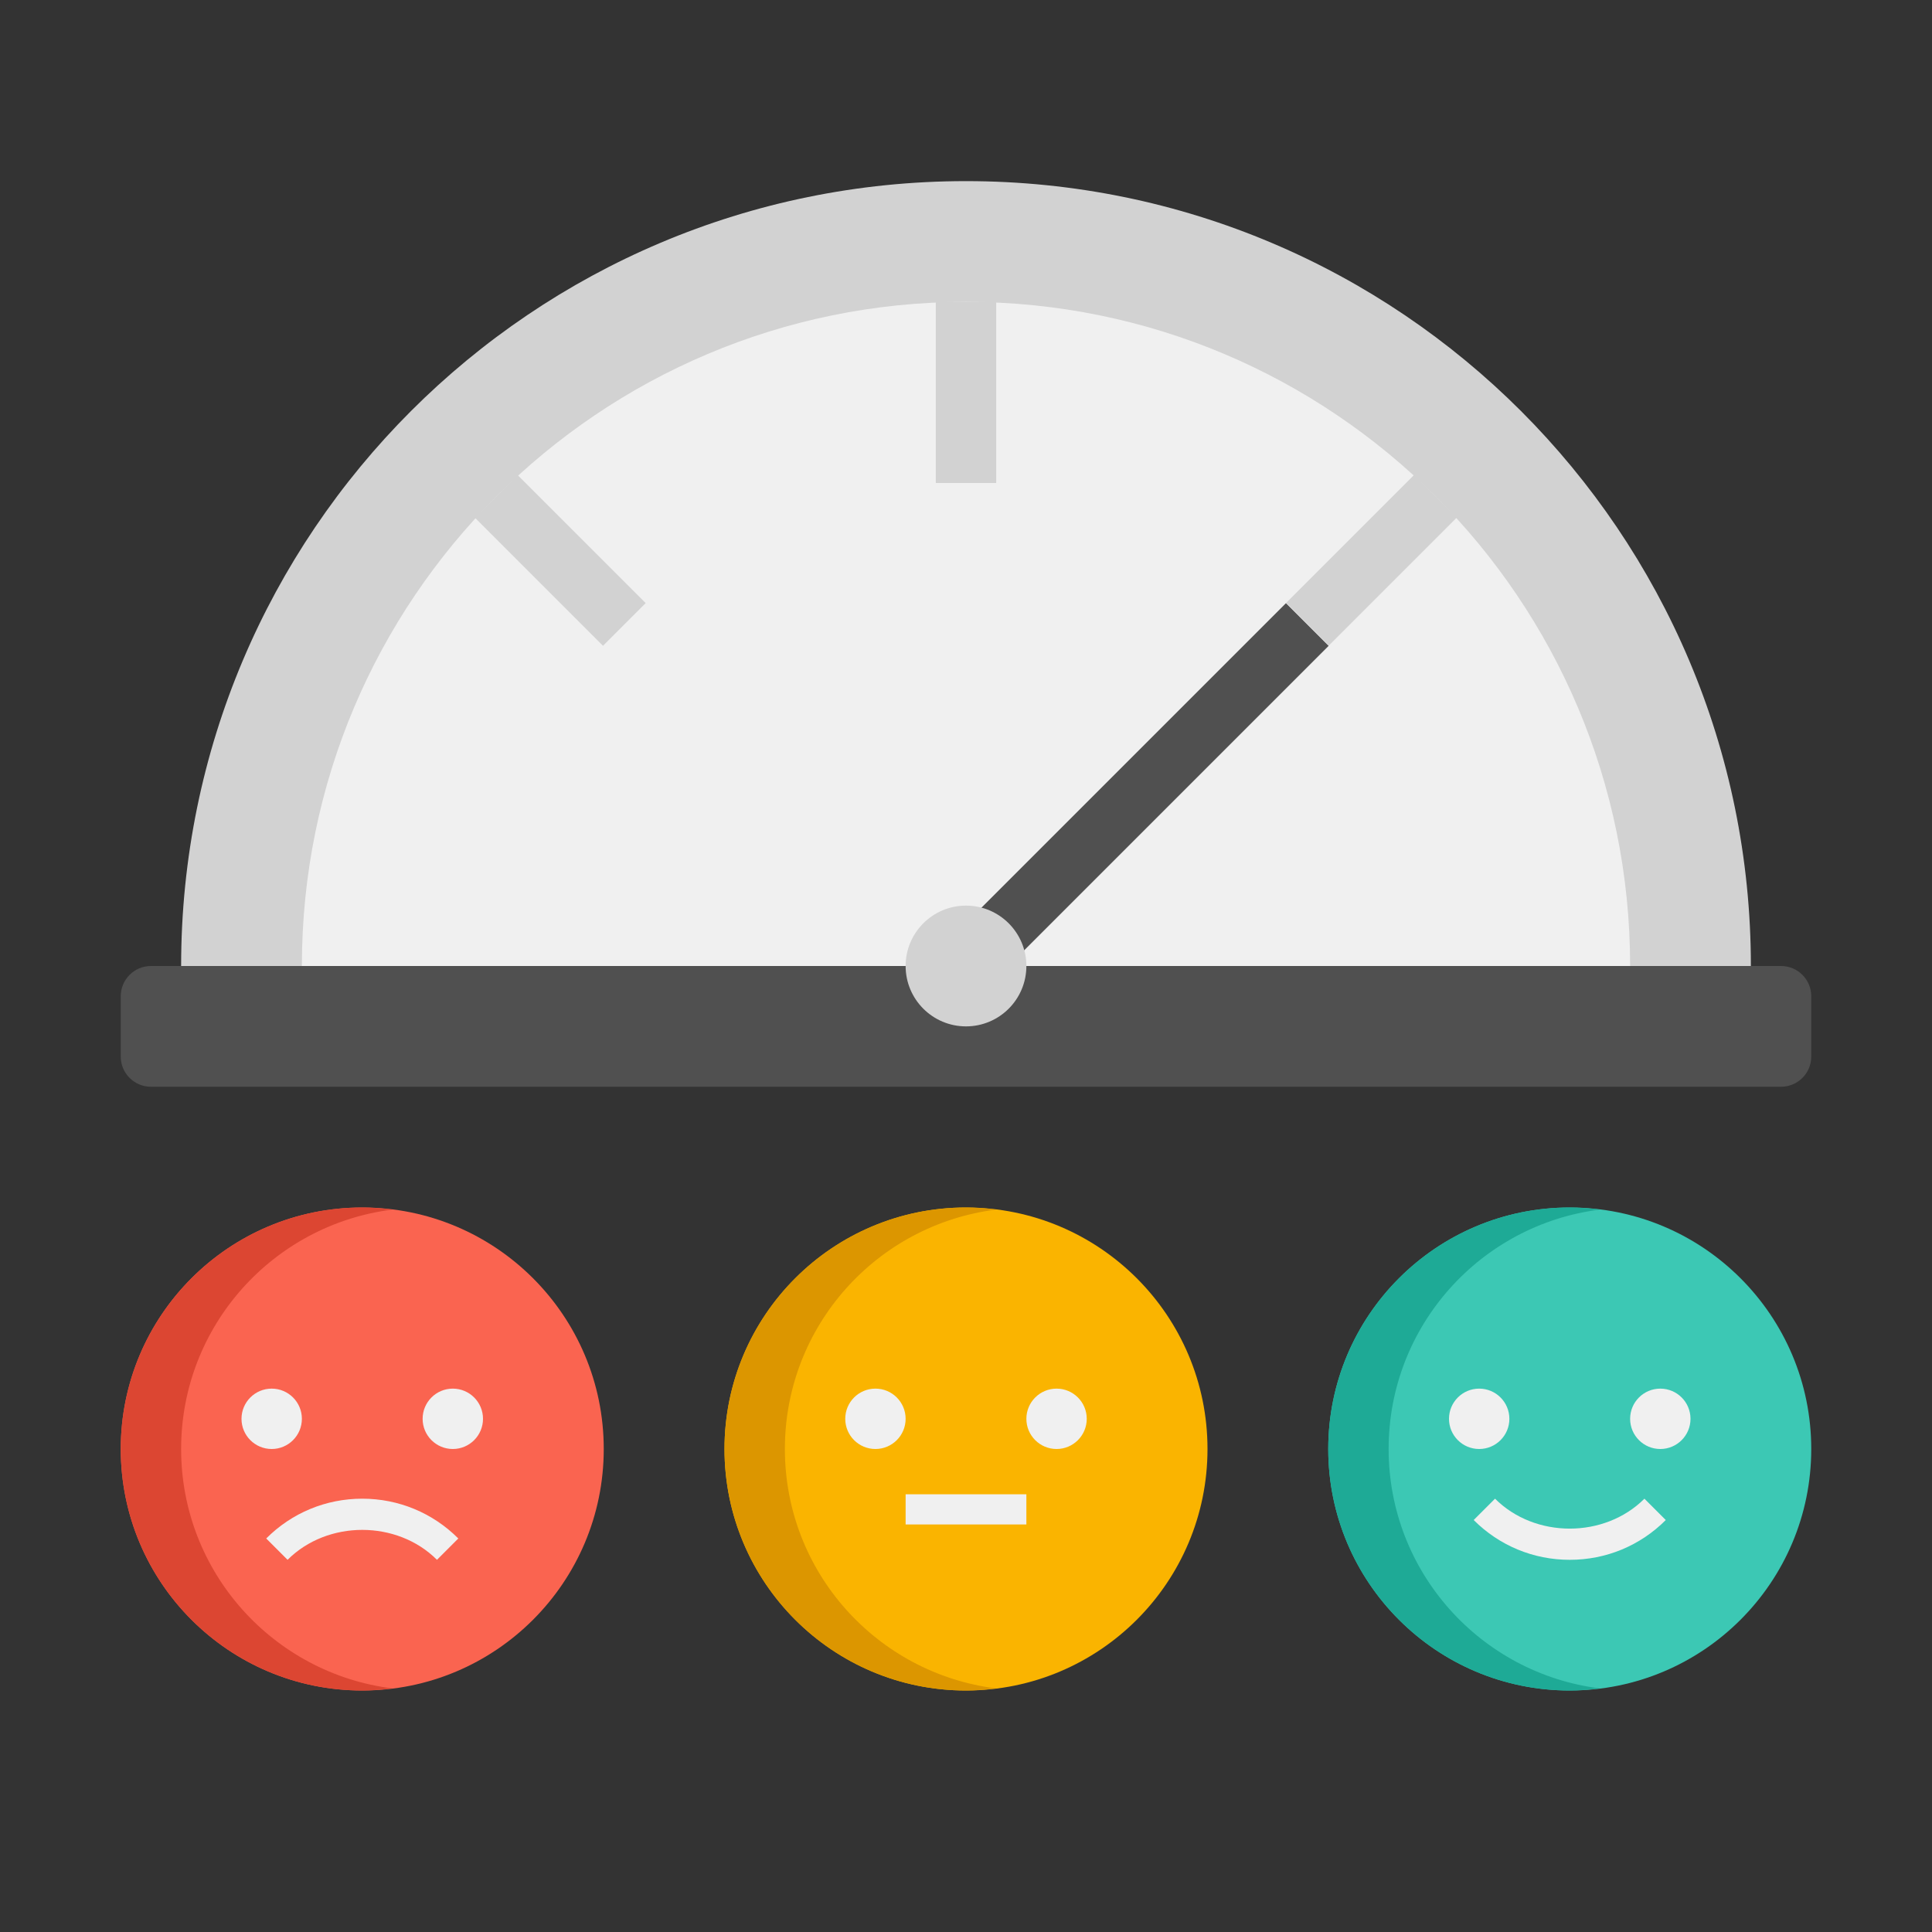
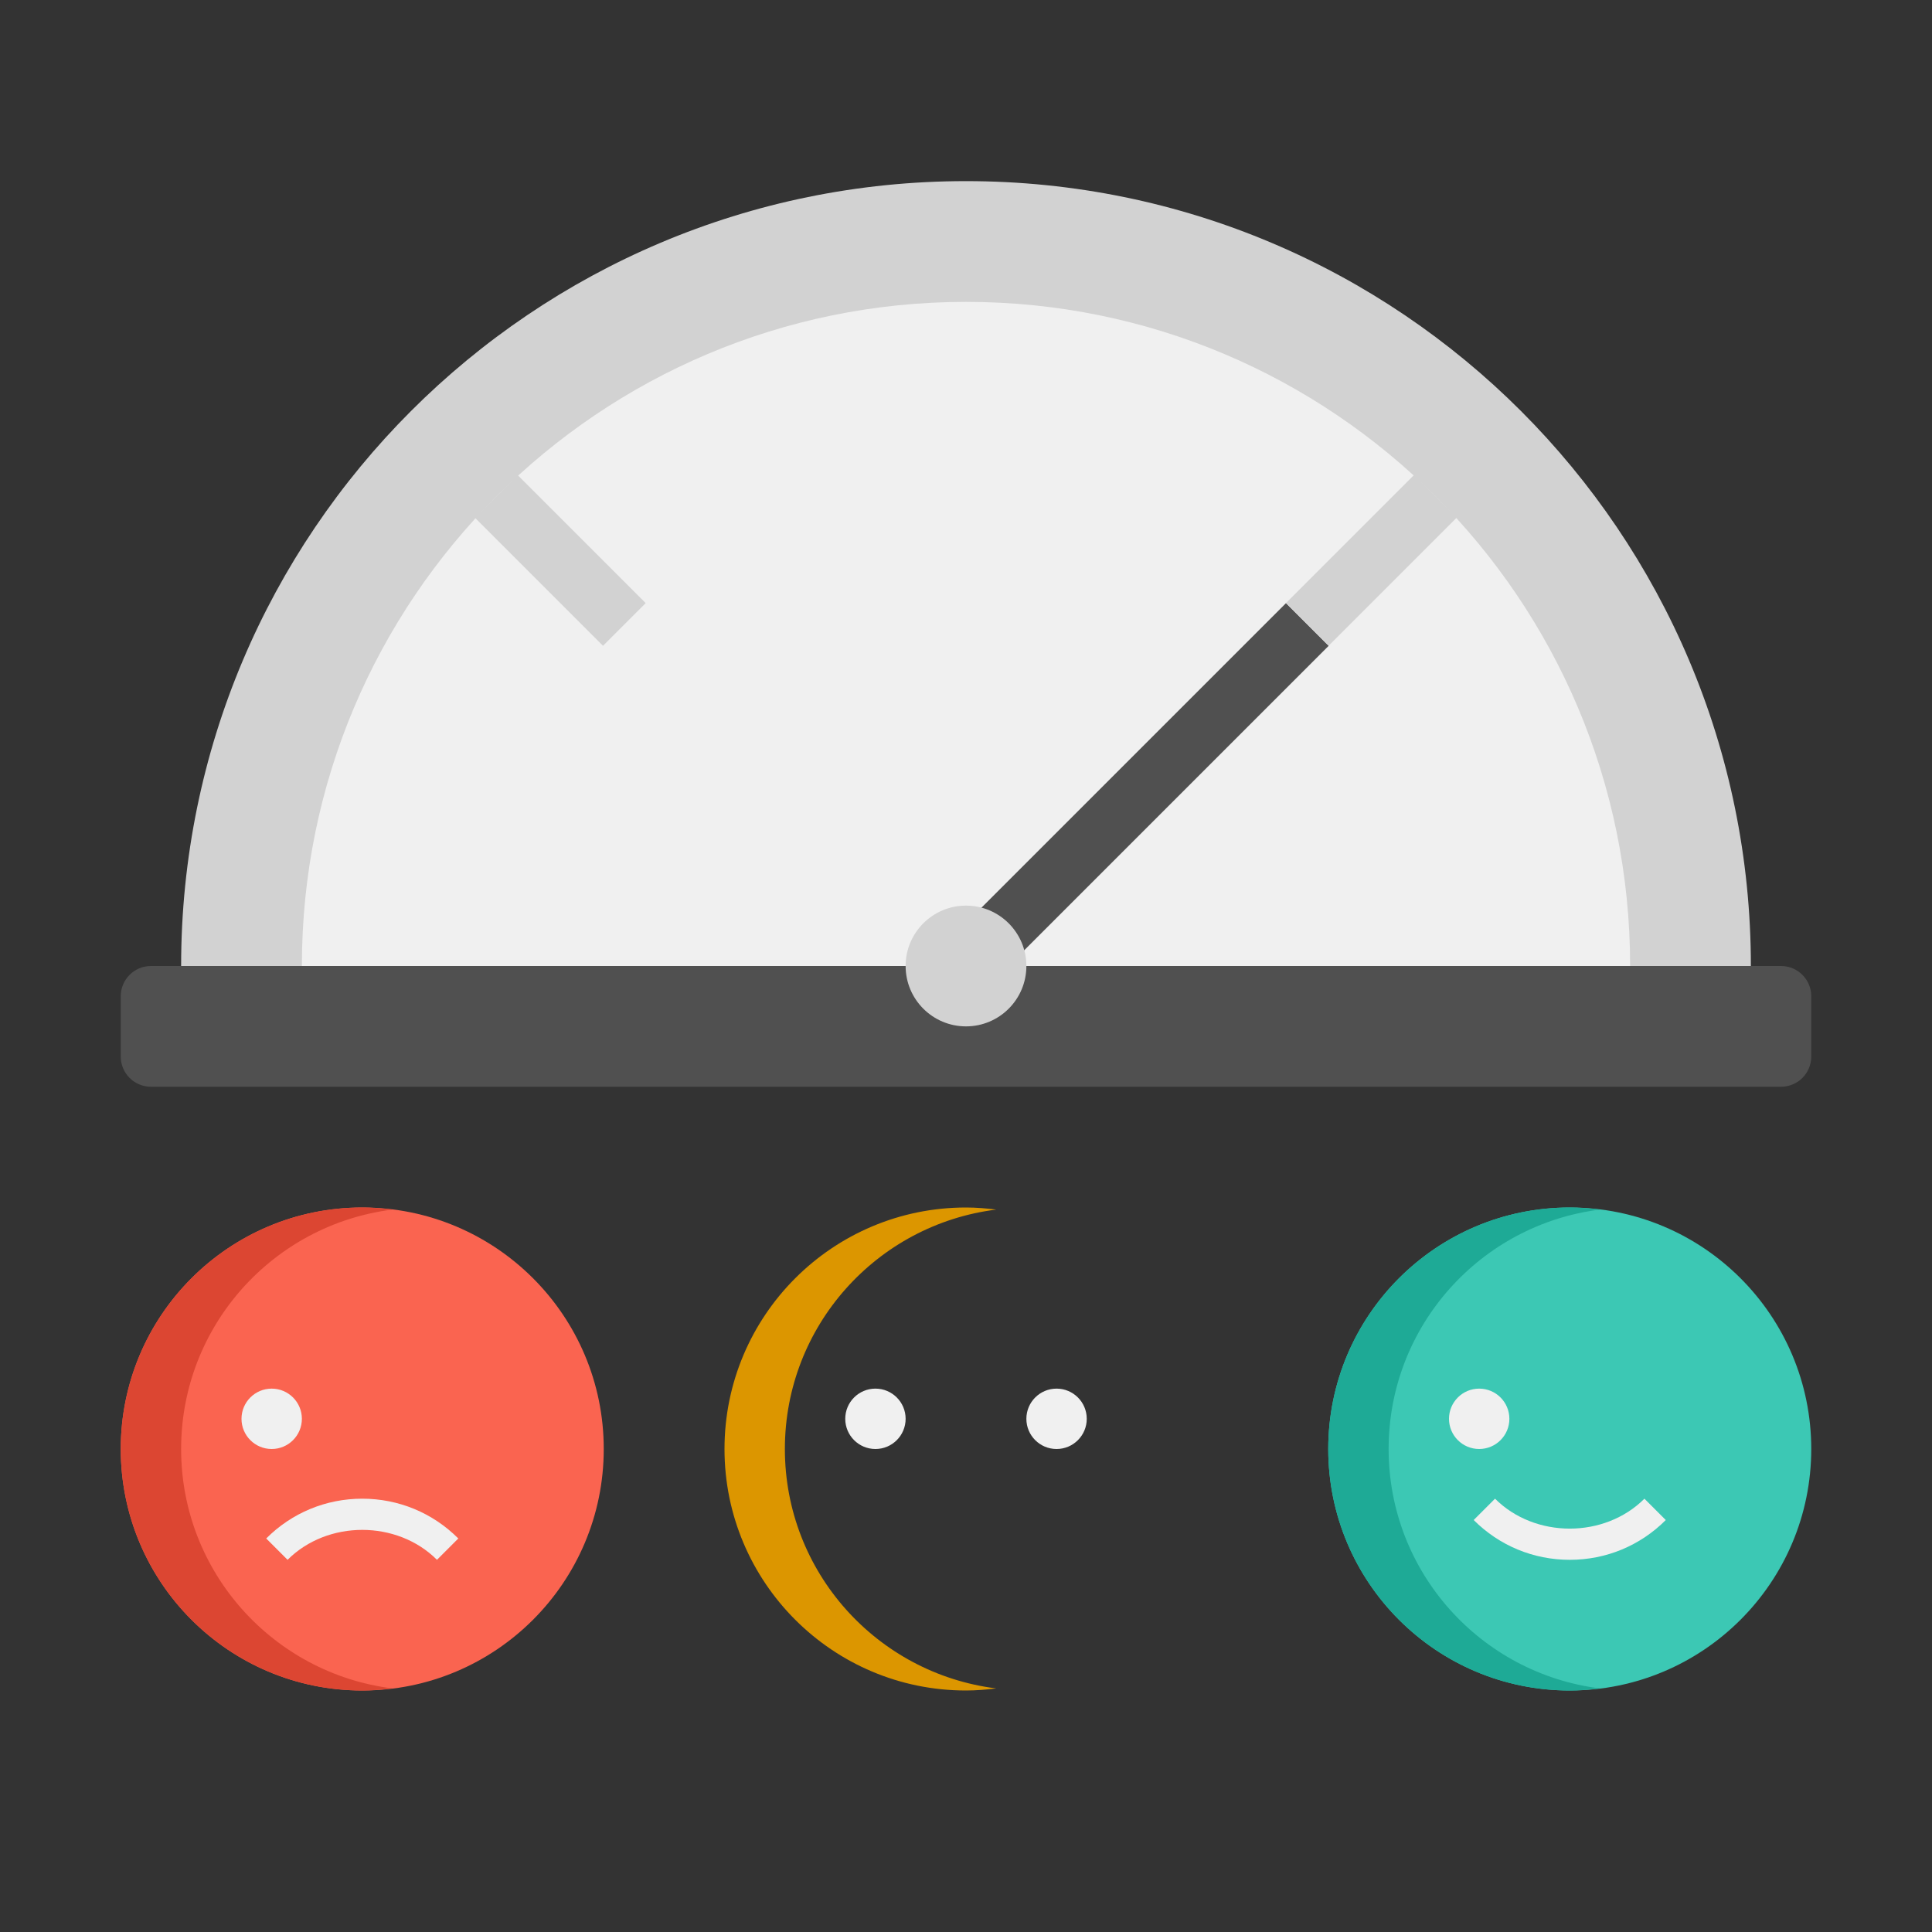
<svg xmlns="http://www.w3.org/2000/svg" id="Icons" enable-background="new 0 0 64 64" height="512" viewBox="0 0 64 64" width="512">
  <rect x="0" y="0" width="64" height="64" fill="#333333" stroke="none" />
  <g>
    <g>
      <circle cx="12" cy="48" fill="#fa6450" r="8" />
    </g>
    <g>
      <path d="m6 48c0-4.079 3.055-7.438 7-7.931-.328-.041-.661-.069-1-.069-4.418 0-8 3.582-8 8s3.582 8 8 8c.339 0 .672-.028 1-.069-3.945-.493-7-3.852-7-7.931z" fill="#dc4632" />
    </g>
    <g>
      <path d="m12 49.646c1.202 0 2.332.468 3.182 1.318l-.707.707c-1.322-1.322-3.627-1.322-4.949 0l-.707-.707c.849-.85 1.979-1.318 3.181-1.318z" fill="#f0f0f0" />
    </g>
    <g>
      <circle cx="9" cy="47" fill="#f0f0f0" r="1" />
    </g>
    <g>
-       <circle cx="15" cy="47" fill="#f0f0f0" r="1" />
-     </g>
+       </g>
    <g>
-       <circle cx="32" cy="48" fill="#fab400" r="8" />
-     </g>
+       </g>
    <g>
      <path d="m26 48c0-4.079 3.055-7.438 7-7.931-.328-.041-.661-.069-1-.069-4.418 0-8 3.582-8 8s3.582 8 8 8c.339 0 .672-.028 1-.069-3.945-.493-7-3.852-7-7.931z" fill="#dc9600" />
    </g>
    <g>
      <circle cx="29" cy="47" fill="#f0f0f0" r="1" />
    </g>
    <g>
      <circle cx="35" cy="47" fill="#f0f0f0" r="1" />
    </g>
    <g>
      <circle cx="52" cy="48" fill="#3cc8b4" r="8" />
    </g>
    <g>
      <path d="m46 48c0-4.079 3.055-7.438 7-7.931-.328-.041-.661-.069-1-.069-4.418 0-8 3.582-8 8s3.582 8 8 8c.339 0 .672-.028 1-.069-3.945-.493-7-3.852-7-7.931z" fill="#1eaa96" />
    </g>
    <g>
      <path d="m52 51.671c-1.202 0-2.332-.468-3.182-1.318l.707-.707c1.322 1.322 3.627 1.322 4.949 0l.707.707c-.849.851-1.979 1.318-3.181 1.318z" fill="#f0f0f0" />
    </g>
    <g>
      <circle cx="49" cy="47" fill="#f0f0f0" r="1" />
    </g>
    <g>
-       <circle cx="55" cy="47" fill="#f0f0f0" r="1" />
-     </g>
+       </g>
    <g>
-       <path d="m30 49.5h4v1h-4z" fill="#f0f0f0" />
-     </g>
+       </g>
    <g>
      <path d="m59 32h-54c-.552 0-1 .448-1 1v2c0 .552.448 1 1 1h54c.552 0 1-.448 1-1v-2c0-.552-.448-1-1-1z" fill="#505050" />
    </g>
    <g>
      <path d="m32 6c-14.359 0-26 11.641-26 26h52c0-14.359-11.641-26-26-26z" fill="#d2d2d2" />
    </g>
    <g>
      <path d="m32 10c-12.15 0-22 9.85-22 22h44c0-12.15-9.85-22-22-22z" fill="#f0f0f0" />
    </g>
    <g>
      <path d="m29.657 25.343h16v2h-16z" fill="#505050" transform="matrix(.707 -.707 .707 .707 -7.598 34.343)" />
    </g>
    <g>
      <circle cx="32" cy="32" fill="#d2d2d2" r="2" />
    </g>
    <g>
-       <path d="m31 10h2v6h-2z" fill="#d2d2d2" />
-     </g>
+       </g>
    <g>
      <path d="m44.435 15.565h2v6h-2z" fill="#d2d2d2" transform="matrix(.707 .707 -.707 .707 26.435 -26.69)" />
    </g>
    <g>
      <path d="m17.565 15.565h2v6h-2z" fill="#d2d2d2" transform="matrix(.707 -.707 .707 .707 -7.69 18.565)" />
    </g>
  </g>
</svg>